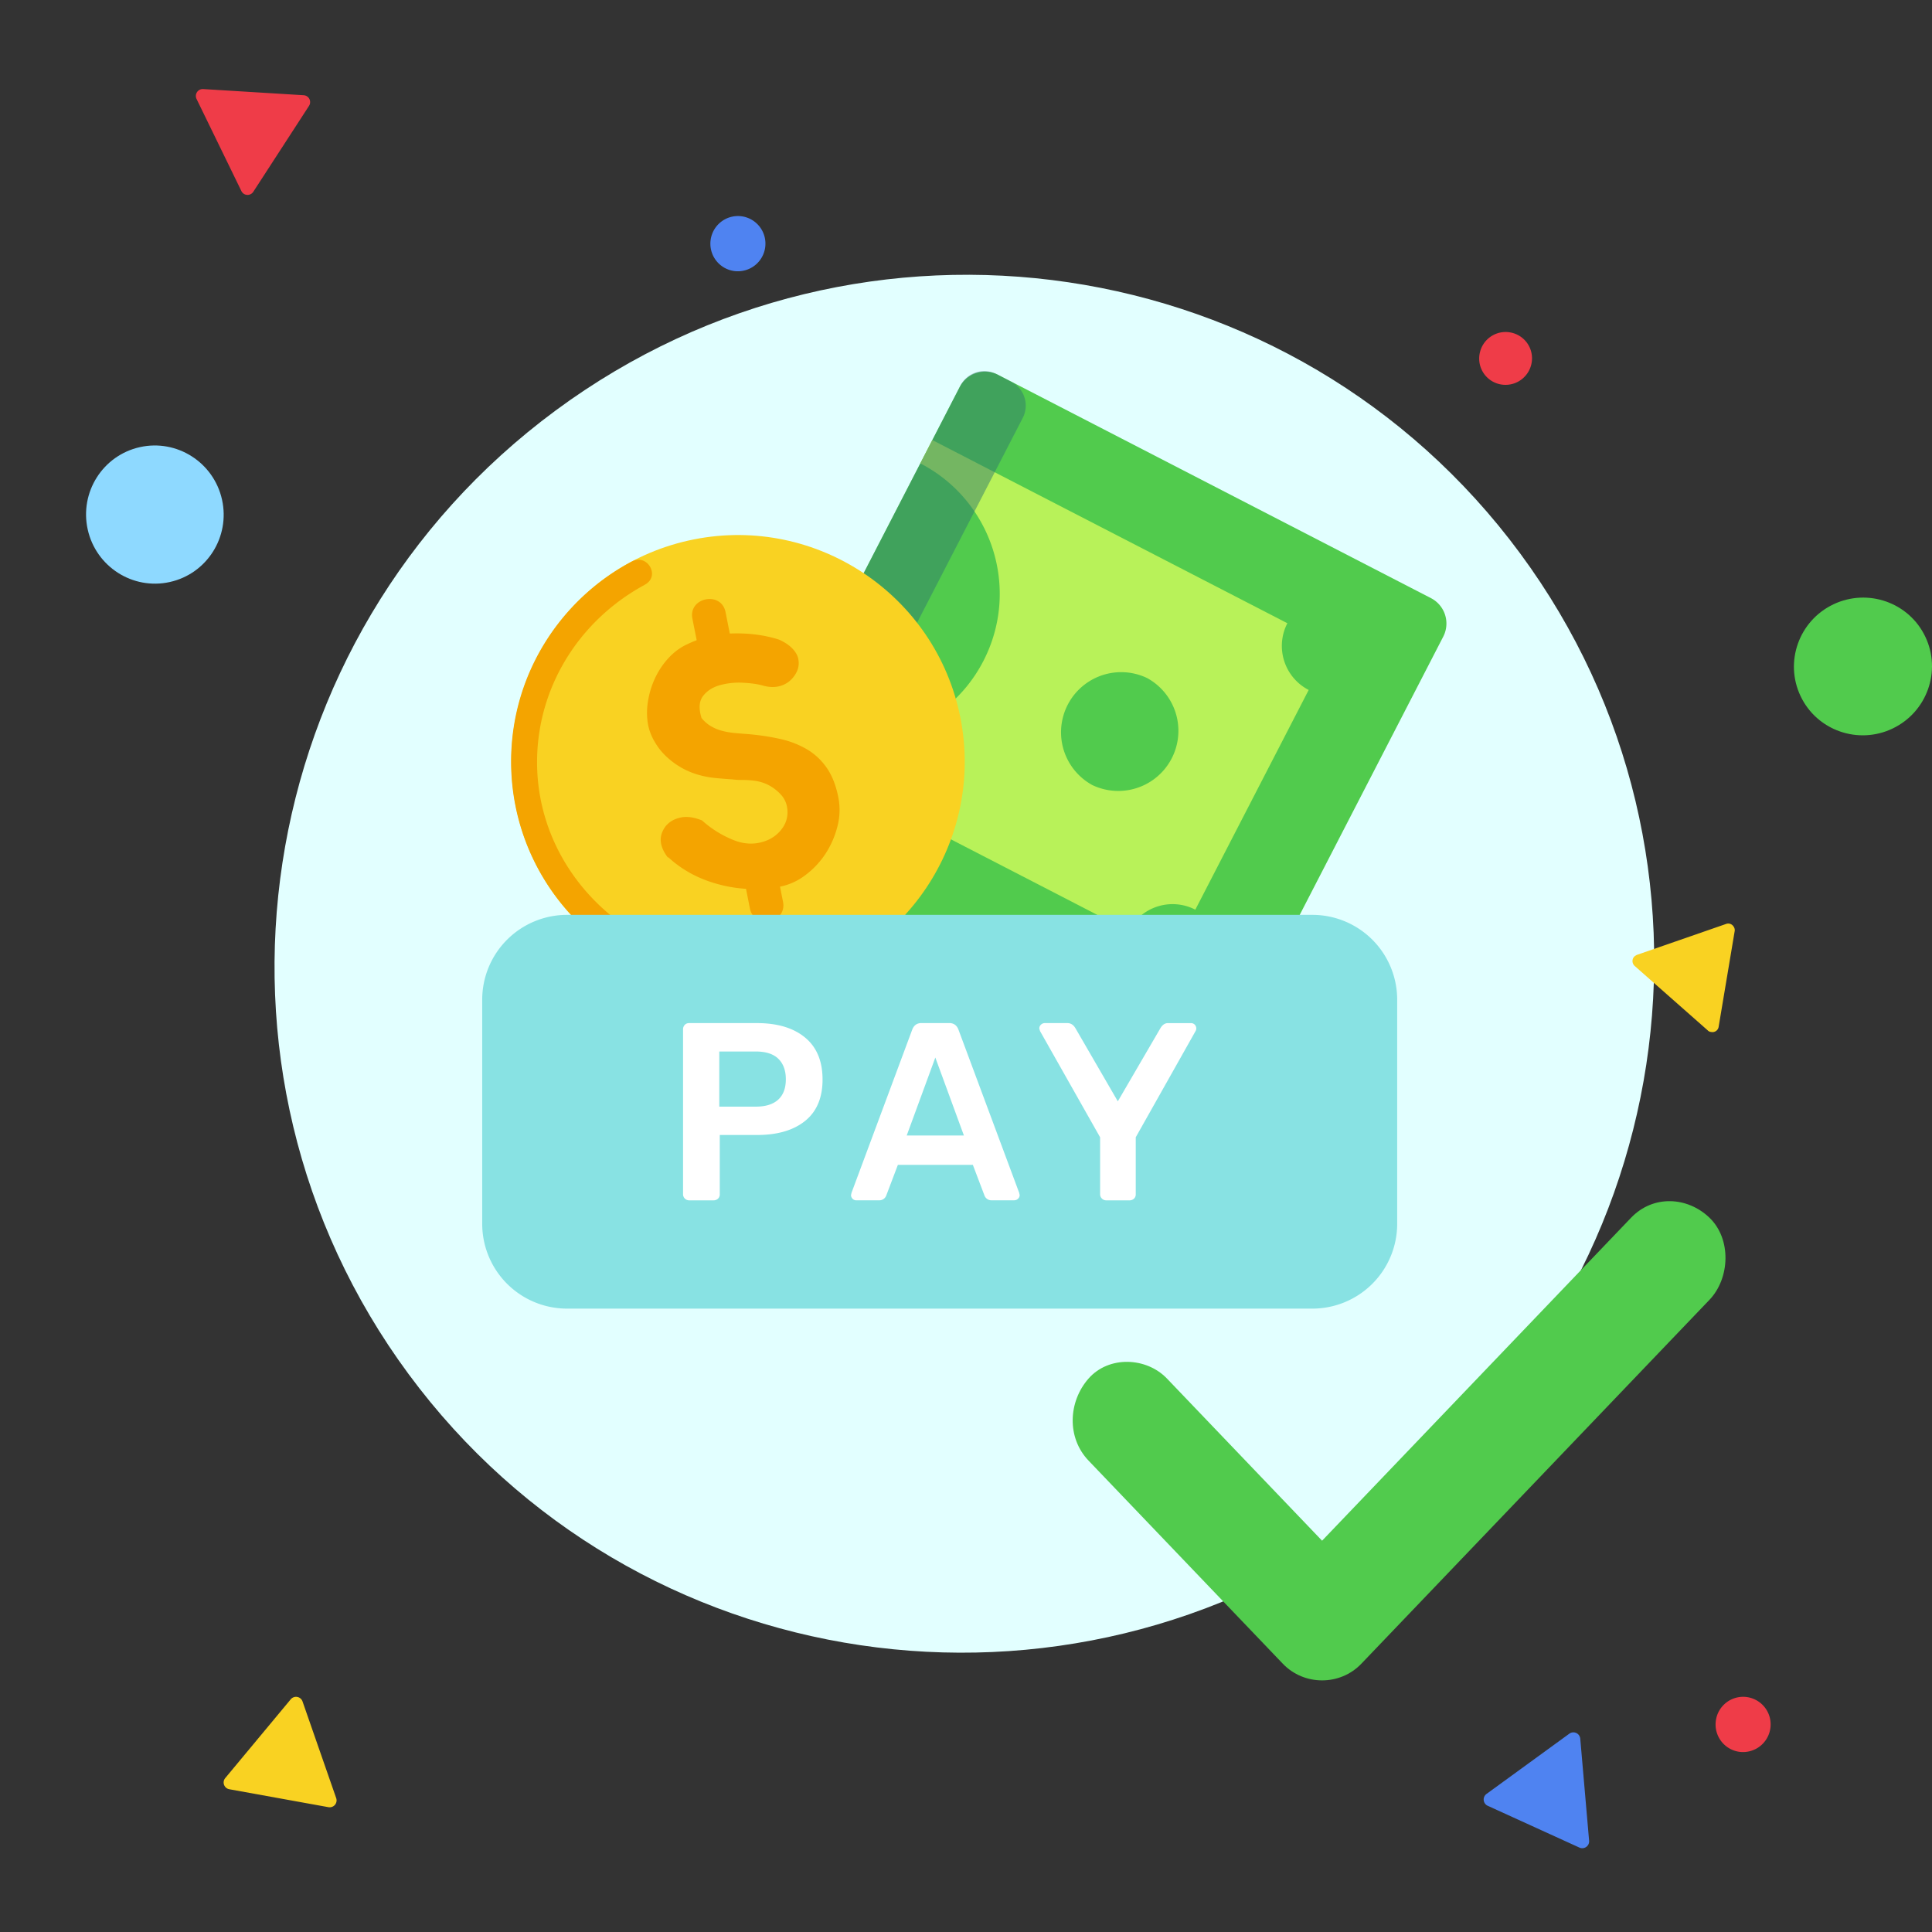
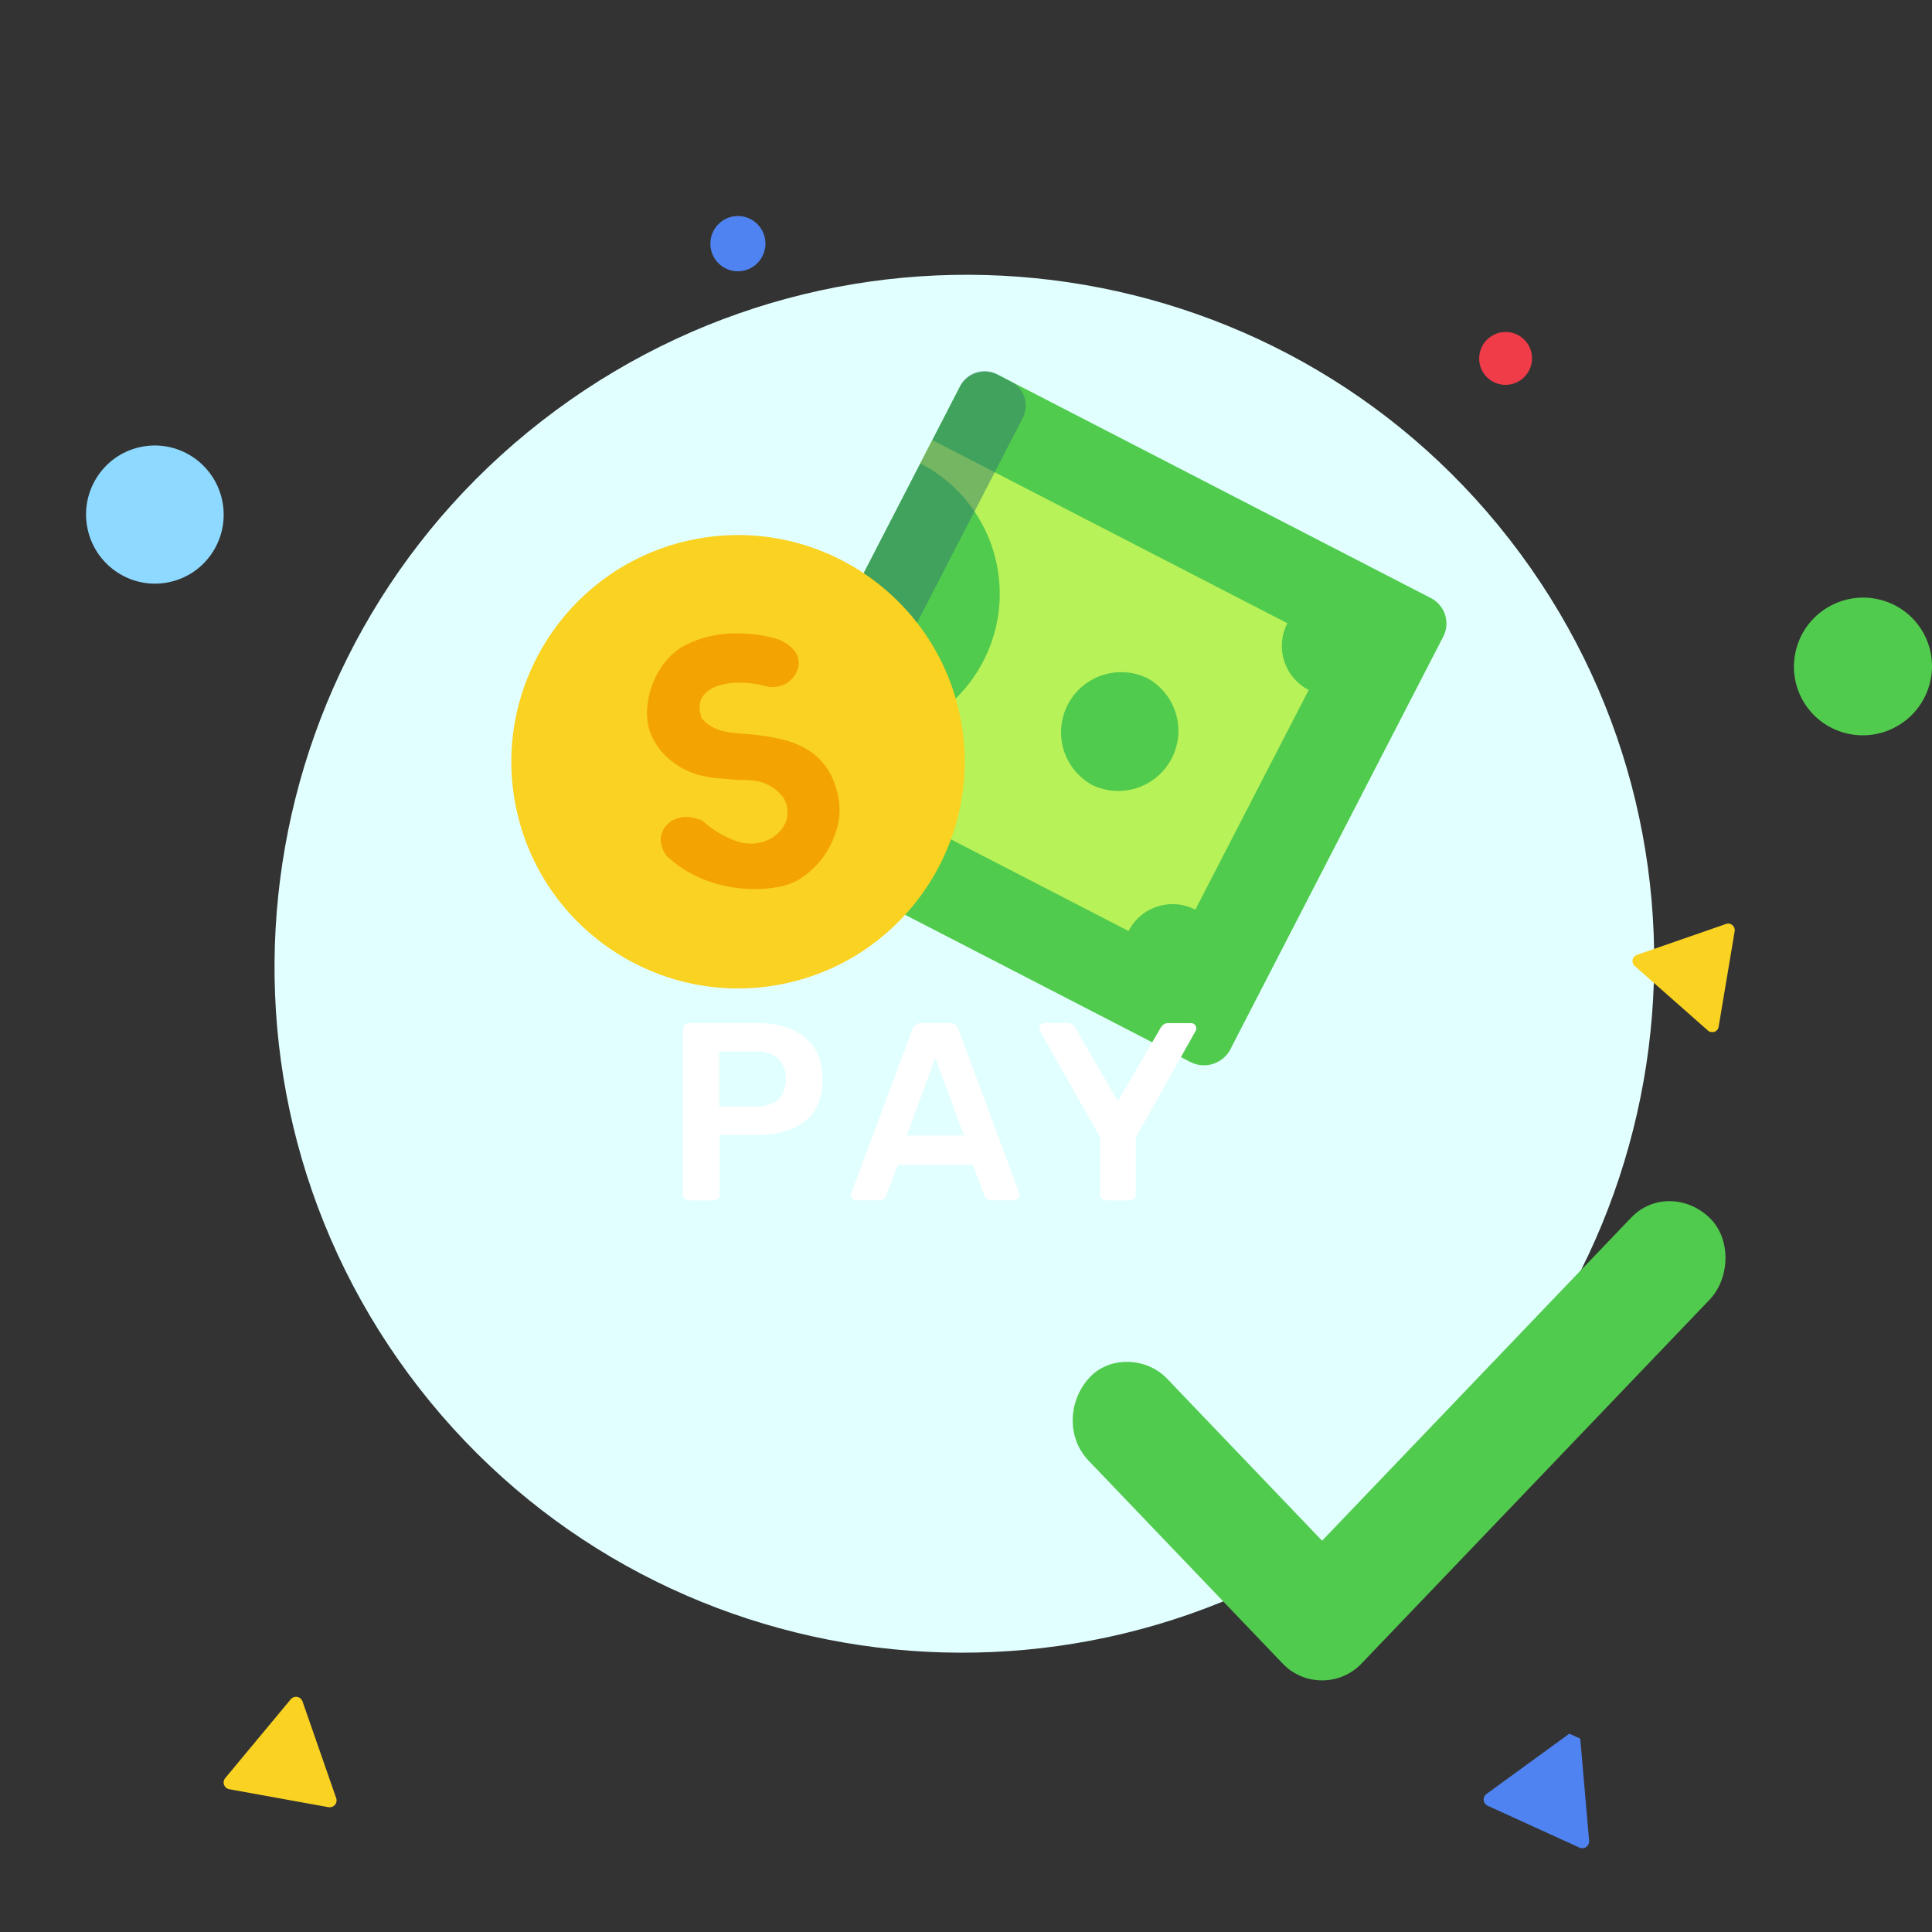
<svg xmlns="http://www.w3.org/2000/svg" fill="none" viewBox="0 0 128 128">
  <rect x="0" y="0" width="128" height="128" fill="#333333" stroke="none" />
  <path fill="#EF3C48" fill-rule="evenodd" d="M98.059 23.307a1.74 1.74 0 0 0 1.237 2.132 1.756 1.756 0 0 0 2.145-1.25 1.74 1.74 0 0 0-1.237-2.133 1.747 1.747 0 0 0-2.145 1.25" clip-rule="evenodd" />
  <path fill="#E2FFFF" d="M90.966 100.508c20.333-15.017 24.695-43.604 9.743-63.85-14.953-20.245-43.558-24.484-63.892-9.466-20.333 15.017-24.695 43.604-9.743 63.85 14.953 20.245 43.558 24.484 63.892 9.466" />
  <path fill="#8ED9FF" fill-rule="evenodd" d="M5.811 35.079c.548 2.468 2.984 4.027 5.44 3.481 2.458-.545 4.006-2.987 3.459-5.455s-2.984-4.027-5.44-3.482c-2.458.546-4.006 2.988-3.459 5.456" clip-rule="evenodd" />
  <path fill="#51CB4D" fill-rule="evenodd" d="M125.388 48.268c2.281-1.089 3.252-3.812 2.169-6.084-1.082-2.273-3.812-3.23-6.093-2.144-2.281 1.089-3.252 3.812-2.169 6.085 1.082 2.272 3.812 3.232 6.093 2.143" clip-rule="evenodd" />
-   <path fill="#EF3C48" fill-rule="evenodd" d="M113.678 114.01a1.827 1.827 0 0 0 1.568 2.054 1.83 1.83 0 0 0 2.047-1.577 1.826 1.826 0 0 0-1.568-2.053 1.824 1.824 0 0 0-2.047 1.576" clip-rule="evenodd" />
-   <path fill="#528AFF" fill-rule="evenodd" d="M47.081 15.905a1.827 1.827 0 0 0 1.568 2.053 1.83 1.83 0 0 0 2.047-1.576 1.827 1.827 0 0 0-1.568-2.053 1.826 1.826 0 0 0-2.047 1.576M104.696 115.192l.586 6.759a.455.455 0 0 1-.644.455l-6.072-2.768a.457.457 0 0 1-.08-.786l5.486-3.991a.457.457 0 0 1 .724.331" clip-rule="evenodd" opacity="0.93" />
+   <path fill="#528AFF" fill-rule="evenodd" d="M47.081 15.905a1.827 1.827 0 0 0 1.568 2.053 1.83 1.83 0 0 0 2.047-1.576 1.827 1.827 0 0 0-1.568-2.053 1.826 1.826 0 0 0-2.047 1.576M104.696 115.192l.586 6.759a.455.455 0 0 1-.644.455l-6.072-2.768a.457.457 0 0 1-.08-.786l5.486-3.991" clip-rule="evenodd" opacity="0.93" />
  <path fill="#F9D222" fill-rule="evenodd" d="m20.043 112.724 2.231 6.407a.457.457 0 0 1-.513.599l-6.568-1.188a.455.455 0 0 1-.269-.741l4.337-5.217a.457.457 0 0 1 .782.14" clip-rule="evenodd" />
-   <path fill="#EF3C48" fill-rule="evenodd" d="m15.992 12.656-2.97-6.1a.457.457 0 0 1 .438-.655l6.66.408a.457.457 0 0 1 .354.704l-3.692 5.692a.456.456 0 0 1-.631.135.5.5 0 0 1-.16-.184" clip-rule="evenodd" />
  <path fill="#F9D222" fill-rule="evenodd" d="m113.14 68.264-4.83-4.26a.435.435 0 0 1-.053-.608c.042-.048.112-.089.181-.129l5.916-2.052c.229-.086.464.038.553.27a.4.4 0 0 1 .016.227l-1.059 6.32a.414.414 0 0 1-.5.338.34.34 0 0 1-.224-.106" clip-rule="evenodd" />
  <path fill="#51CB4D" d="m78.864 70.359-28.608-14.76a1.894 1.894 0 0 1-.814-2.55l14.136-27.401a1.894 1.894 0 0 1 2.55-.814l28.677 14.794a1.894 1.894 0 0 1 .814 2.55L81.52 69.51a1.97 1.97 0 0 1-2.655.849" />
  <path fill="#B8F259" d="m79.193 60.268 7.511-14.556a3.283 3.283 0 0 1-1.413-4.422L61.77 29.155l-.798 1.546c4.77 2.462 6.641 8.323 4.18 13.091-2.461 4.77-8.323 6.641-13.09 4.18l-.813 1.574 23.52 12.135a3.28 3.28 0 0 1 4.423-1.413m-6.84-8.265a3.984 3.984 0 0 1 3.65-7.079 3.984 3.984 0 0 1-3.65 7.08" />
  <path fill="#317B6C" d="m51.11 56.071-.964-.498a1.783 1.783 0 0 1-.767-2.401l14.249-27.617a1.783 1.783 0 0 1 2.401-.767l.965.499a1.783 1.783 0 0 1 .766 2.401L53.512 55.304a1.784 1.784 0 0 1-2.401.767" opacity="0.5" />
-   <path fill="#F9D222" d="M51.613 63.625c-7.257 1.385-14.29-3.391-15.674-10.647-1.386-7.255 3.39-14.289 10.648-15.674 7.258-1.386 14.29 3.391 15.675 10.648 1.385 7.258-3.391 14.288-10.649 15.673" />
  <path stroke="#F4A400" stroke-miterlimit="10" stroke-width="2.577" d="M51.613 63.625c-7.257 1.385-14.29-3.391-15.674-10.647-1.386-7.255 3.39-14.289 10.648-15.674 7.258-1.386 14.29 3.391 15.675 10.648 1.385 7.258-3.391 14.288-10.649 15.673Z" />
  <path fill="#F4A400" d="M44.73 56.323q-.635-.856-.318-1.573.318-.717 1.162-.878.55-.106 1.282.193.856.78 1.918 1.218 1.059.439 2.064.043.47-.19.79-.54.323-.347.432-.738a1.76 1.76 0 0 0 .03-.814 1.47 1.47 0 0 0-.376-.737 2.8 2.8 0 0 0-.77-.595 2.6 2.6 0 0 0-.791-.253 5 5 0 0 0-.752-.058q-.353 0-.666-.04a34 34 0 0 1-1.029-.091 6 6 0 0 1-1.013-.193 4.8 4.8 0 0 1-.986-.402 4.8 4.8 0 0 1-.977-.707 4 4 0 0 1-.754-.951 3.4 3.4 0 0 1-.398-1.018 4.1 4.1 0 0 1-.006-1.448q.124-.763.447-1.45.324-.686.842-1.239.516-.553 1.168-.846a6.7 6.7 0 0 1 2.824-.64q1.528-.022 2.823.404.517.239.811.552.297.315.36.638.074.39-.078.739-.152.35-.456.61a1.57 1.57 0 0 1-.743.343q-.439.084-.975-.084-.428-.12-1.16-.165-.734-.045-1.406.133-.675.179-1.055.655-.38.478-.11 1.368.265.322.587.511.323.191.696.288t.784.138.788.069q1.063.1 1.98.31a5.6 5.6 0 0 1 1.639.647q.723.435 1.213 1.15t.7 1.819q.168.877-.064 1.78a5.5 5.5 0 0 1-.74 1.676 5.1 5.1 0 0 1-1.249 1.316 3.8 3.8 0 0 1-1.55.7 8.4 8.4 0 0 1-3.699-.135q-1.877-.483-3.191-1.714z" />
  <path fill="#F4A400" d="m49.189 56.467.58 3.034c.25 1.315 2.294.926 2.042-.39l-.65-3.403a19 19 0 0 1-1.972.759M46.966 44.561c.642-.212 1.318-.305 2-.352l-.566-2.96c-.25-1.314-2.294-.925-2.042.391l.56 2.94z" />
  <path fill="#F9D222" d="M51.818 65.2c-8.123 1.61-16.042-3.688-17.653-11.811s3.688-16.042 11.81-17.653c8.124-1.611 16.042 3.688 17.653 11.81C65.24 55.67 59.941 63.59 51.818 65.2" />
  <path fill="#F4A400" d="M44.238 56.802q-.69-.916-.355-1.69.335-.775 1.244-.955.593-.118 1.383.198a7 7 0 0 0 2.073 1.295q1.144.465 2.22.032a2.35 2.35 0 0 0 .847-.584q.342-.376.46-.799.115-.422.025-.876a1.6 1.6 0 0 0-.41-.79 3 3 0 0 0-.834-.634 2.9 2.9 0 0 0-.85-.266 6 6 0 0 0-.81-.058 5 5 0 0 1-.715-.039 39 39 0 0 1-1.106-.088 6.5 6.5 0 0 1-1.093-.202 5.3 5.3 0 0 1-1.063-.425 5.3 5.3 0 0 1-1.057-.752 4.2 4.2 0 0 1-.819-1.018 3.6 3.6 0 0 1-.433-1.093 4.5 4.5 0 0 1-.02-1.557q.126-.824.47-1.564t.896-1.34 1.252-.92a7.24 7.24 0 0 1 3.035-.71q1.644-.036 3.042.412.557.253.878.589.322.336.39.685.085.419-.076.796-.163.377-.486.66a1.7 1.7 0 0 1-.797.376q-.47.092-1.05-.082-.46-.126-1.25-.17a4.8 4.8 0 0 0-1.512.155q-.725.197-1.13.713-.406.517-.107 1.474.286.341.634.545.349.202.75.305.402.103.843.142.444.04.849.069 1.143.099 2.132.322a6.1 6.1 0 0 1 1.77.683q.781.462 1.315 1.228.532.766.768 1.953a4.3 4.3 0 0 1-.055 1.915 6 6 0 0 1-.784 1.809 5.6 5.6 0 0 1-1.334 1.426 4.05 4.05 0 0 1-1.663.765 9 9 0 0 1-3.98-.119q-2.022-.507-3.447-1.82z" />
-   <path fill="#F4A400" d="m49.036 56.922.646 3.26c.28 1.413 2.476.98 2.195-.436l-.726-3.655a20 20 0 0 1-2.115.83M46.553 44.127c.69-.234 1.415-.337 2.148-.393l-.632-3.18c-.279-1.414-2.476-.98-2.195.435l.627 3.16zM33.862 50.457c0 5.962 3.498 11.12 8.55 13.533.986.47 1.806-.953.874-1.523q-.075-.046-.157-.088c-4.415-2.214-7.42-6.568-7.543-11.563-.124-5.06 2.666-9.631 7.073-12.041q.08-.045.153-.092c.914-.606.036-2-.935-1.489-4.762 2.513-8.015 7.513-8.015 13.263" />
-   <path fill="#88E2E3" d="M86.947 86.699h-49.38a5.62 5.62 0 0 1-5.619-5.619V66.23a5.62 5.62 0 0 1 5.619-5.618h49.382a5.62 5.62 0 0 1 5.618 5.618v14.85a5.62 5.62 0 0 1-5.62 5.619" />
  <path fill="#fff" d="M45.372 79.407a.4.4 0 0 1-.118-.285V68.204a.43.43 0 0 1 .11-.302.39.39 0 0 1 .293-.119h4.496q2.029.001 3.185.956 1.159.957 1.158 2.784 0 1.811-1.158 2.743-1.156.93-3.185.93h-2.466v3.926a.38.38 0 0 1-.118.294.42.42 0 0 1-.3.11h-1.612a.4.4 0 0 1-.285-.119m4.697-6.089q.975.001 1.484-.46.51-.463.511-1.35 0-.872-.494-1.358t-1.501-.485h-2.414v3.655h2.414zM56.485 79.422a.34.34 0 0 1-.101-.251l.034-.153 4.025-10.816q.168-.42.604-.421h1.845q.435 0 .603.421l4.025 10.816.035.153q0 .15-.11.251a.36.36 0 0 1-.243.101H65.71a.49.49 0 0 1-.486-.318l-.77-2.03h-4.967l-.77 2.03a.485.485 0 0 1-.486.318h-1.493a.33.33 0 0 1-.253-.1m3.587-4.192h3.79l-1.894-5.166zM73.003 79.407a.4.4 0 0 1-.118-.286v-3.773L68.91 68.32a1 1 0 0 1-.052-.185c0-.098.037-.184.11-.25a.36.36 0 0 1 .242-.102h1.51q.32.001.52.32l2.818 4.863 2.833-4.863a.8.8 0 0 1 .193-.219.48.48 0 0 1 .31-.1h1.51q.15 0 .25.1a.35.35 0 0 1 .102.251.34.34 0 0 1-.052.185l-3.958 7.028v3.773a.38.38 0 0 1-.118.295.42.42 0 0 1-.301.11h-1.544a.4.4 0 0 1-.28-.119" />
  <path fill="#51CB4D" d="M113.259 80.679c-1.467-1.41-3.745-1.519-5.197 0q-3.896 4.07-7.79 8.142l-12.421 12.983q-.129.136-.26.271-4.338-4.536-8.677-9.07l-1.598-1.671c-1.362-1.424-3.855-1.53-5.198 0-1.346 1.533-1.452 3.915 0 5.434l11.276 11.789 1.598 1.671c1.405 1.467 3.791 1.471 5.198 0l7.79-8.142L110.4 89.102l2.858-2.987c1.362-1.427 1.463-4.034 0-5.436" />
</svg>